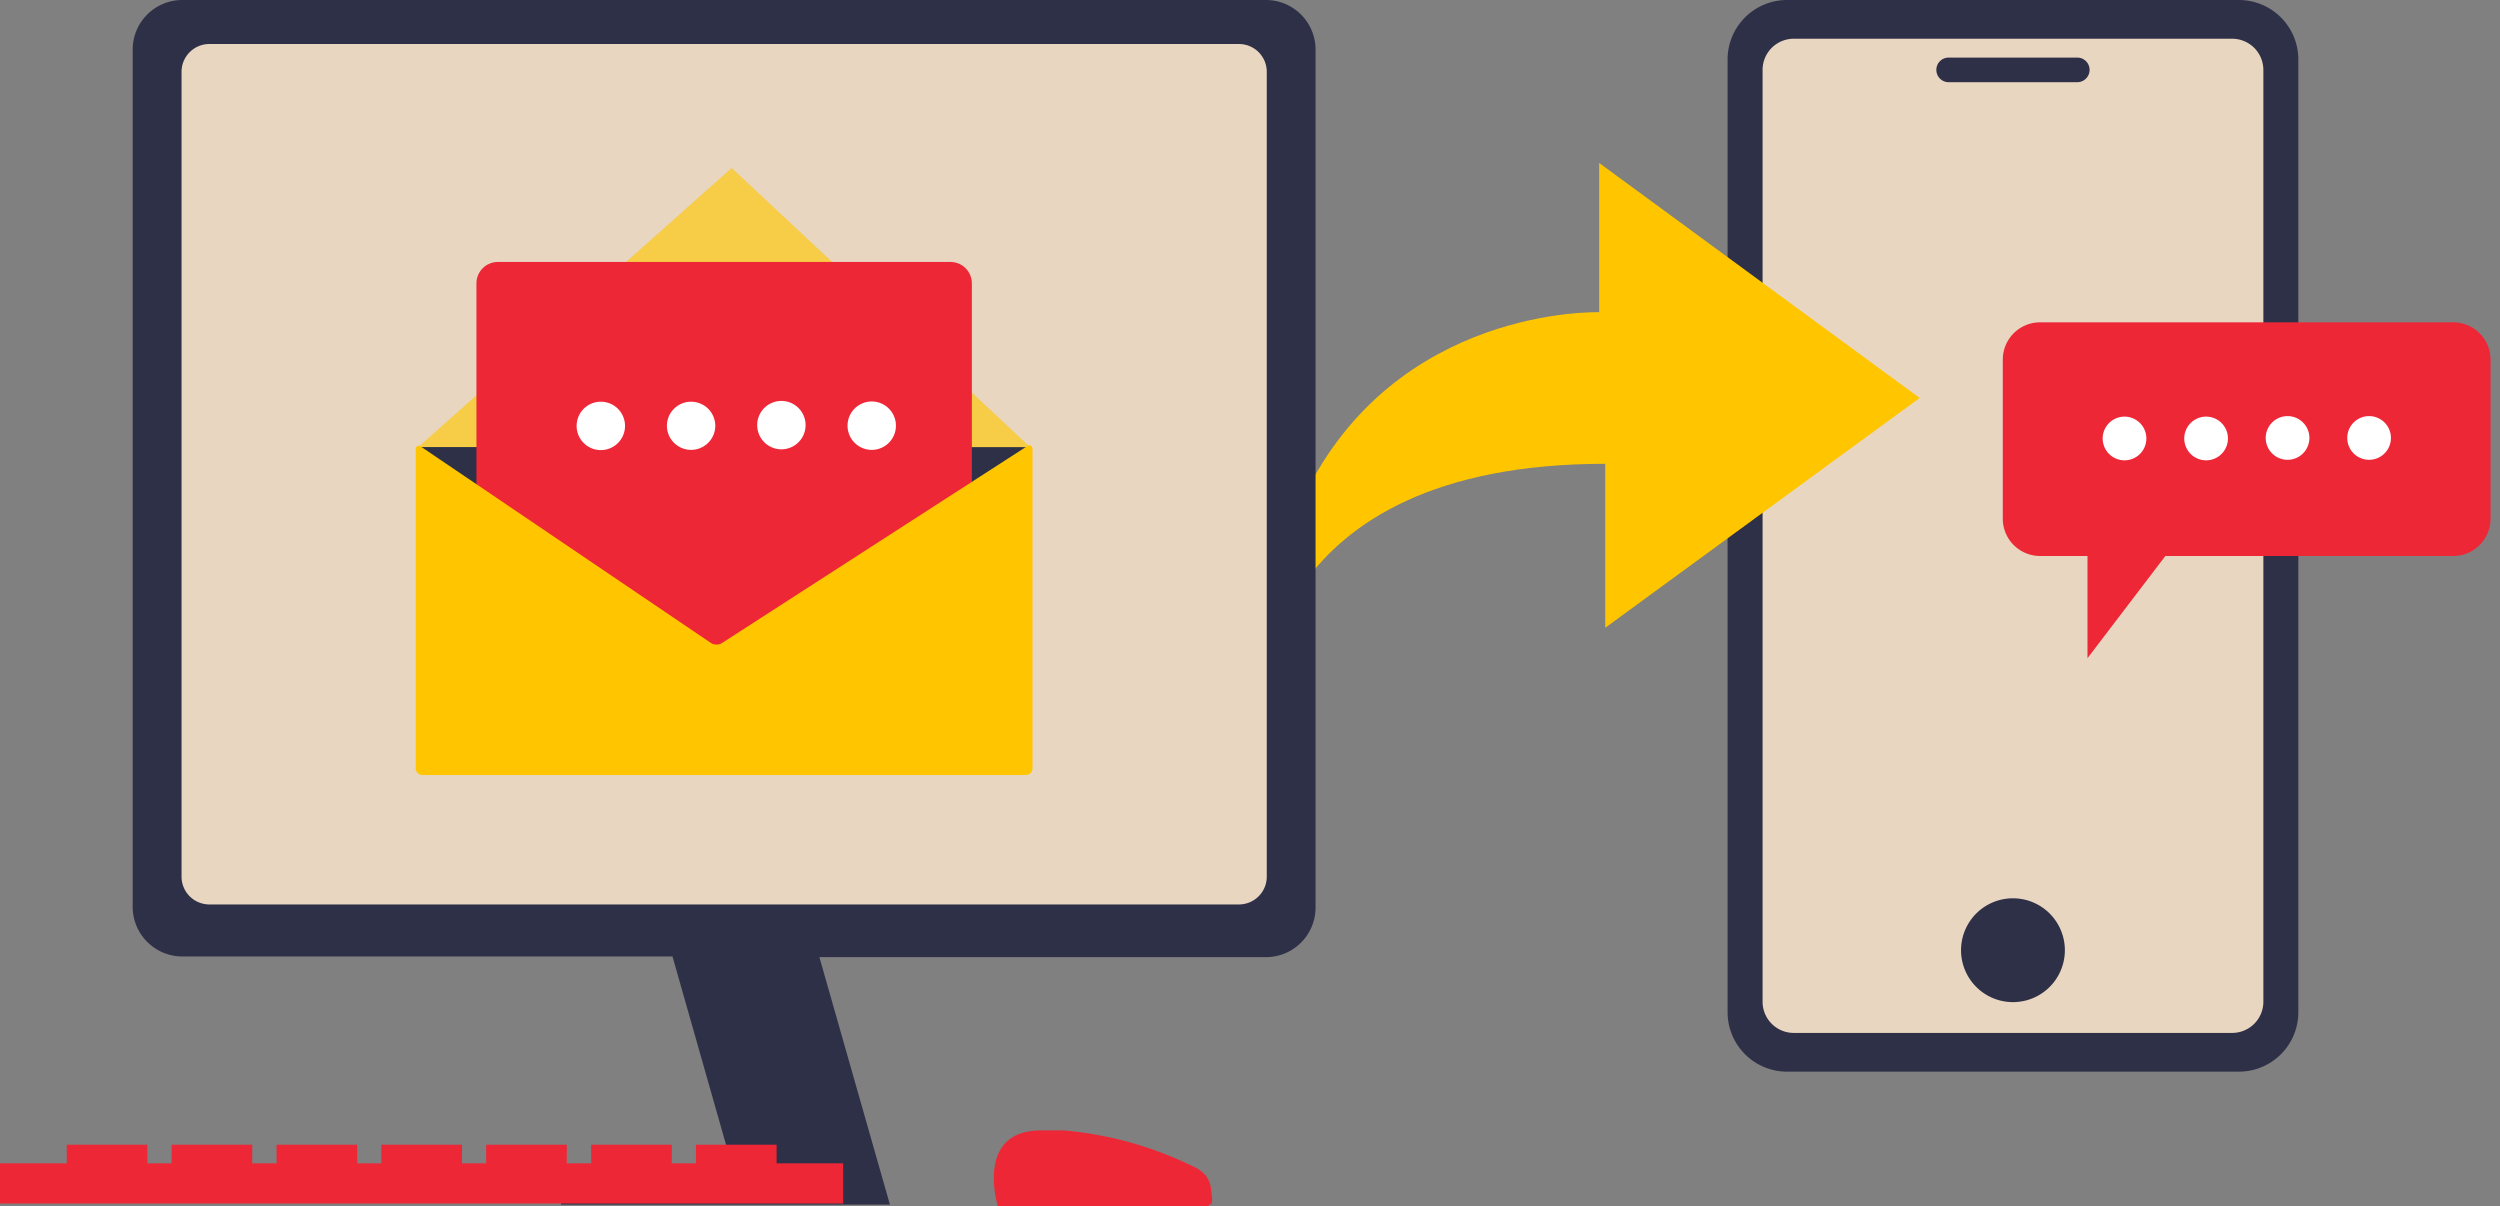
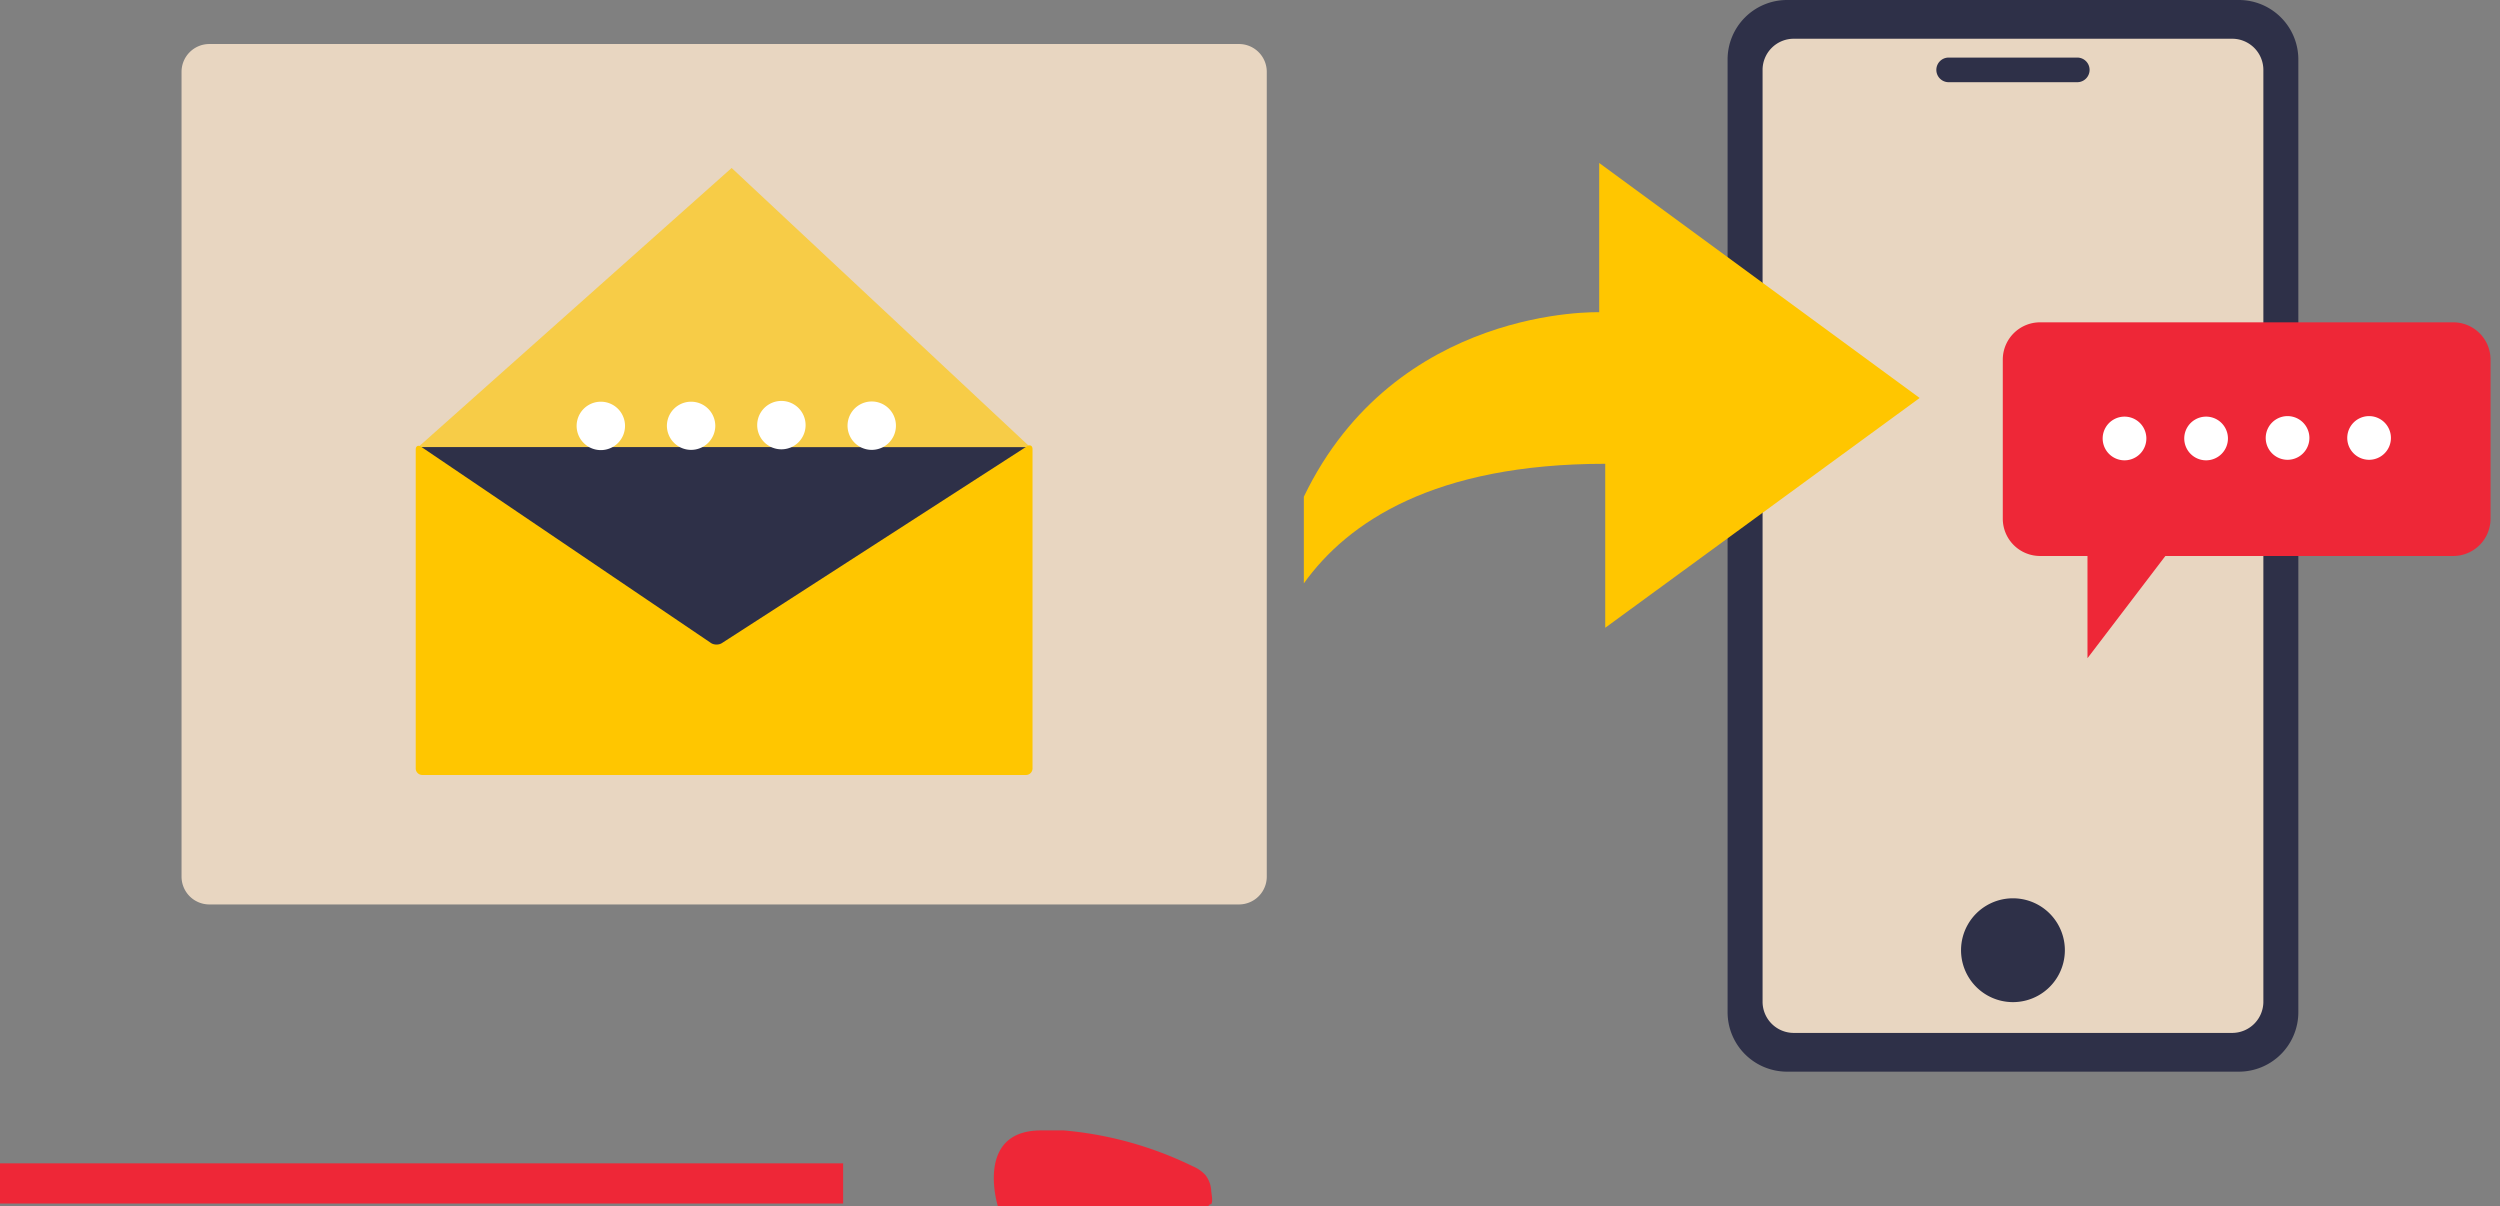
<svg xmlns="http://www.w3.org/2000/svg" width="199" height="96" viewBox="0 0 199 96" fill="none">
  <rect x="0" y="0" width="199" height="96" fill="#808080" stroke="none" />
  <path fill-rule="evenodd" clip-rule="evenodd" d="M178.213 85.304H142.25a4.734 4.734 0 0 1-4.734-4.734V4.734A4.734 4.734 0 0 1 142.25 0h35.964a4.735 4.735 0 0 1 4.734 4.734V80.57a4.735 4.735 0 0 1-4.735 4.734z" fill="#2E3048" />
  <path fill-rule="evenodd" clip-rule="evenodd" d="M177.681 3.084h-34.898a2.482 2.482 0 0 0-2.482 2.483v74.17a2.482 2.482 0 0 0 2.482 2.483h34.898a2.483 2.483 0 0 0 2.483-2.483V5.567a2.483 2.483 0 0 0-2.483-2.483z" fill="#E8D6C1" />
  <path fill-rule="evenodd" clip-rule="evenodd" d="M165.351 6.543h-10.238a.98.98 0 0 1 0-1.96h10.238a.98.98 0 0 1 0 1.96zM164.363 75.638a4.132 4.132 0 1 1-8.264-.001 4.132 4.132 0 0 1 8.264 0z" fill="#2E3048" />
  <path fill-rule="evenodd" clip-rule="evenodd" d="M195.279 25.657H162.39a2.968 2.968 0 0 0-2.968 2.968v12.663a2.968 2.968 0 0 0 2.968 2.968h3.774v8.137l6.2-8.137h22.915a2.968 2.968 0 0 0 2.968-2.968V28.625a2.97 2.97 0 0 0-2.968-2.968z" fill="#EE2737" />
  <path fill-rule="evenodd" clip-rule="evenodd" d="M170.85 34.861a1.739 1.739 0 1 1-3.477 0 1.739 1.739 0 0 1 3.477 0zM177.344 34.861a1.739 1.739 0 1 1-3.477 0 1.739 1.739 0 0 1 3.477 0zM183.828 34.861a1.738 1.738 0 1 1-3.477 0 1.738 1.738 0 0 1 3.477 0zM190.318 34.861a1.738 1.738 0 1 1-3.477 0 1.738 1.738 0 0 1 3.477 0z" fill="#fff" />
  <path fill-rule="evenodd" clip-rule="evenodd" d="M127.777 49.97V36.918c-13.63 0-20.516 4.656-23.991 9.52v-6.89h-.005c7.329-15.24 23.516-14.694 23.516-14.694V12.973l25.508 18.706-25.028 18.291z" fill="#FFC600" />
-   <path d="M14.516 0h86.249a3.95 3.95 0 0 1 3.953 3.95V72.24a3.95 3.95 0 0 1-3.953 3.95H65.224l5.613 19.698h-26.18v-1.682H58.67l-5.14-18.072H14.516a3.952 3.952 0 0 1-3.954-3.95V3.84A3.952 3.952 0 0 1 14.517 0z" fill="#2E3048" />
  <path d="M16.665 3.504h81.956c1.223 0 2.214.991 2.214 2.214V69.78a2.214 2.214 0 0 1-2.214 2.214H16.665a2.214 2.214 0 0 1-2.214-2.214V5.718c0-1.222.991-2.214 2.214-2.214z" fill="#E8D6C1" />
  <path d="M96.314 95.858h.095c.174-.253 0-.861 0-1.154a2.241 2.241 0 0 0-.45-1.16 2.813 2.813 0 0 0-1.004-.703 29.087 29.087 0 0 0-10.28-2.86h-1.802c-5.314 0-3.448 6.019-3.448 6.019H96.18l.134-.142zM67.114 92.603H0v3.2h67.114v-3.2z" fill="#EE2737" />
-   <path d="M61.817 91.119h-6.42v3.096h6.42v-3.096zM53.475 91.119h-6.42v3.096h6.42v-3.096zM45.116 91.119h-6.42v3.096h6.42v-3.096zM36.776 91.119h-6.42v3.096h6.42v-3.096zM28.434 91.119h-6.42v3.096h6.42v-3.096zM20.077 91.119h-6.42v3.096h6.42v-3.096zM11.733 91.119h-6.42v3.096h6.42v-3.096z" fill="#EE2737" />
  <path opacity=".63" fill-rule="evenodd" clip-rule="evenodd" d="M82.102 35.685 58.257 13.388a.027.027 0 0 0-.038 0L33.18 35.685c-.027.024-.014.08.018.08h48.884c.032 0 .046-.055.02-.08z" fill="#FFC600" />
  <path fill-rule="evenodd" clip-rule="evenodd" d="M33.613 35.589c-.286 0-.329.135-.094.299l23.097 16.188a.822.822 0 0 0 .86.01l24.28-16.208c.239-.159.2-.289-.087-.289H33.613z" fill="#2E3048" />
-   <path fill-rule="evenodd" clip-rule="evenodd" d="M75.657 52.592h-36.03c-.94 0-1.703-.762-1.703-1.703V22.555c0-.94.762-1.703 1.703-1.703h36.03c.94 0 1.703.762 1.703 1.703v28.334c0 .94-.762 1.703-1.703 1.703z" fill="#EE2737" />
  <path fill-rule="evenodd" clip-rule="evenodd" d="M81.751 35.522c.24-.155.438-.048.438.239v25.407c0 .287-.235.52-.52.52H33.611a.522.522 0 0 1-.52-.52V35.791c0-.286.194-.39.43-.229l23.072 15.62c.237.161.627.166.868.01l24.29-15.67z" fill="#FFC600" />
  <path fill-rule="evenodd" clip-rule="evenodd" d="M49.751 33.84a1.926 1.926 0 1 1-3.85 0 1.926 1.926 0 0 1 3.85 0zM56.937 33.84a1.926 1.926 0 1 1-3.851 0 1.926 1.926 0 0 1 3.85 0zM64.125 33.84a1.926 1.926 0 1 1-3.852 0 1.926 1.926 0 0 1 3.852 0zM71.316 33.84a1.926 1.926 0 1 1-3.851 0 1.926 1.926 0 0 1 3.851 0z" fill="#fff" />
</svg>